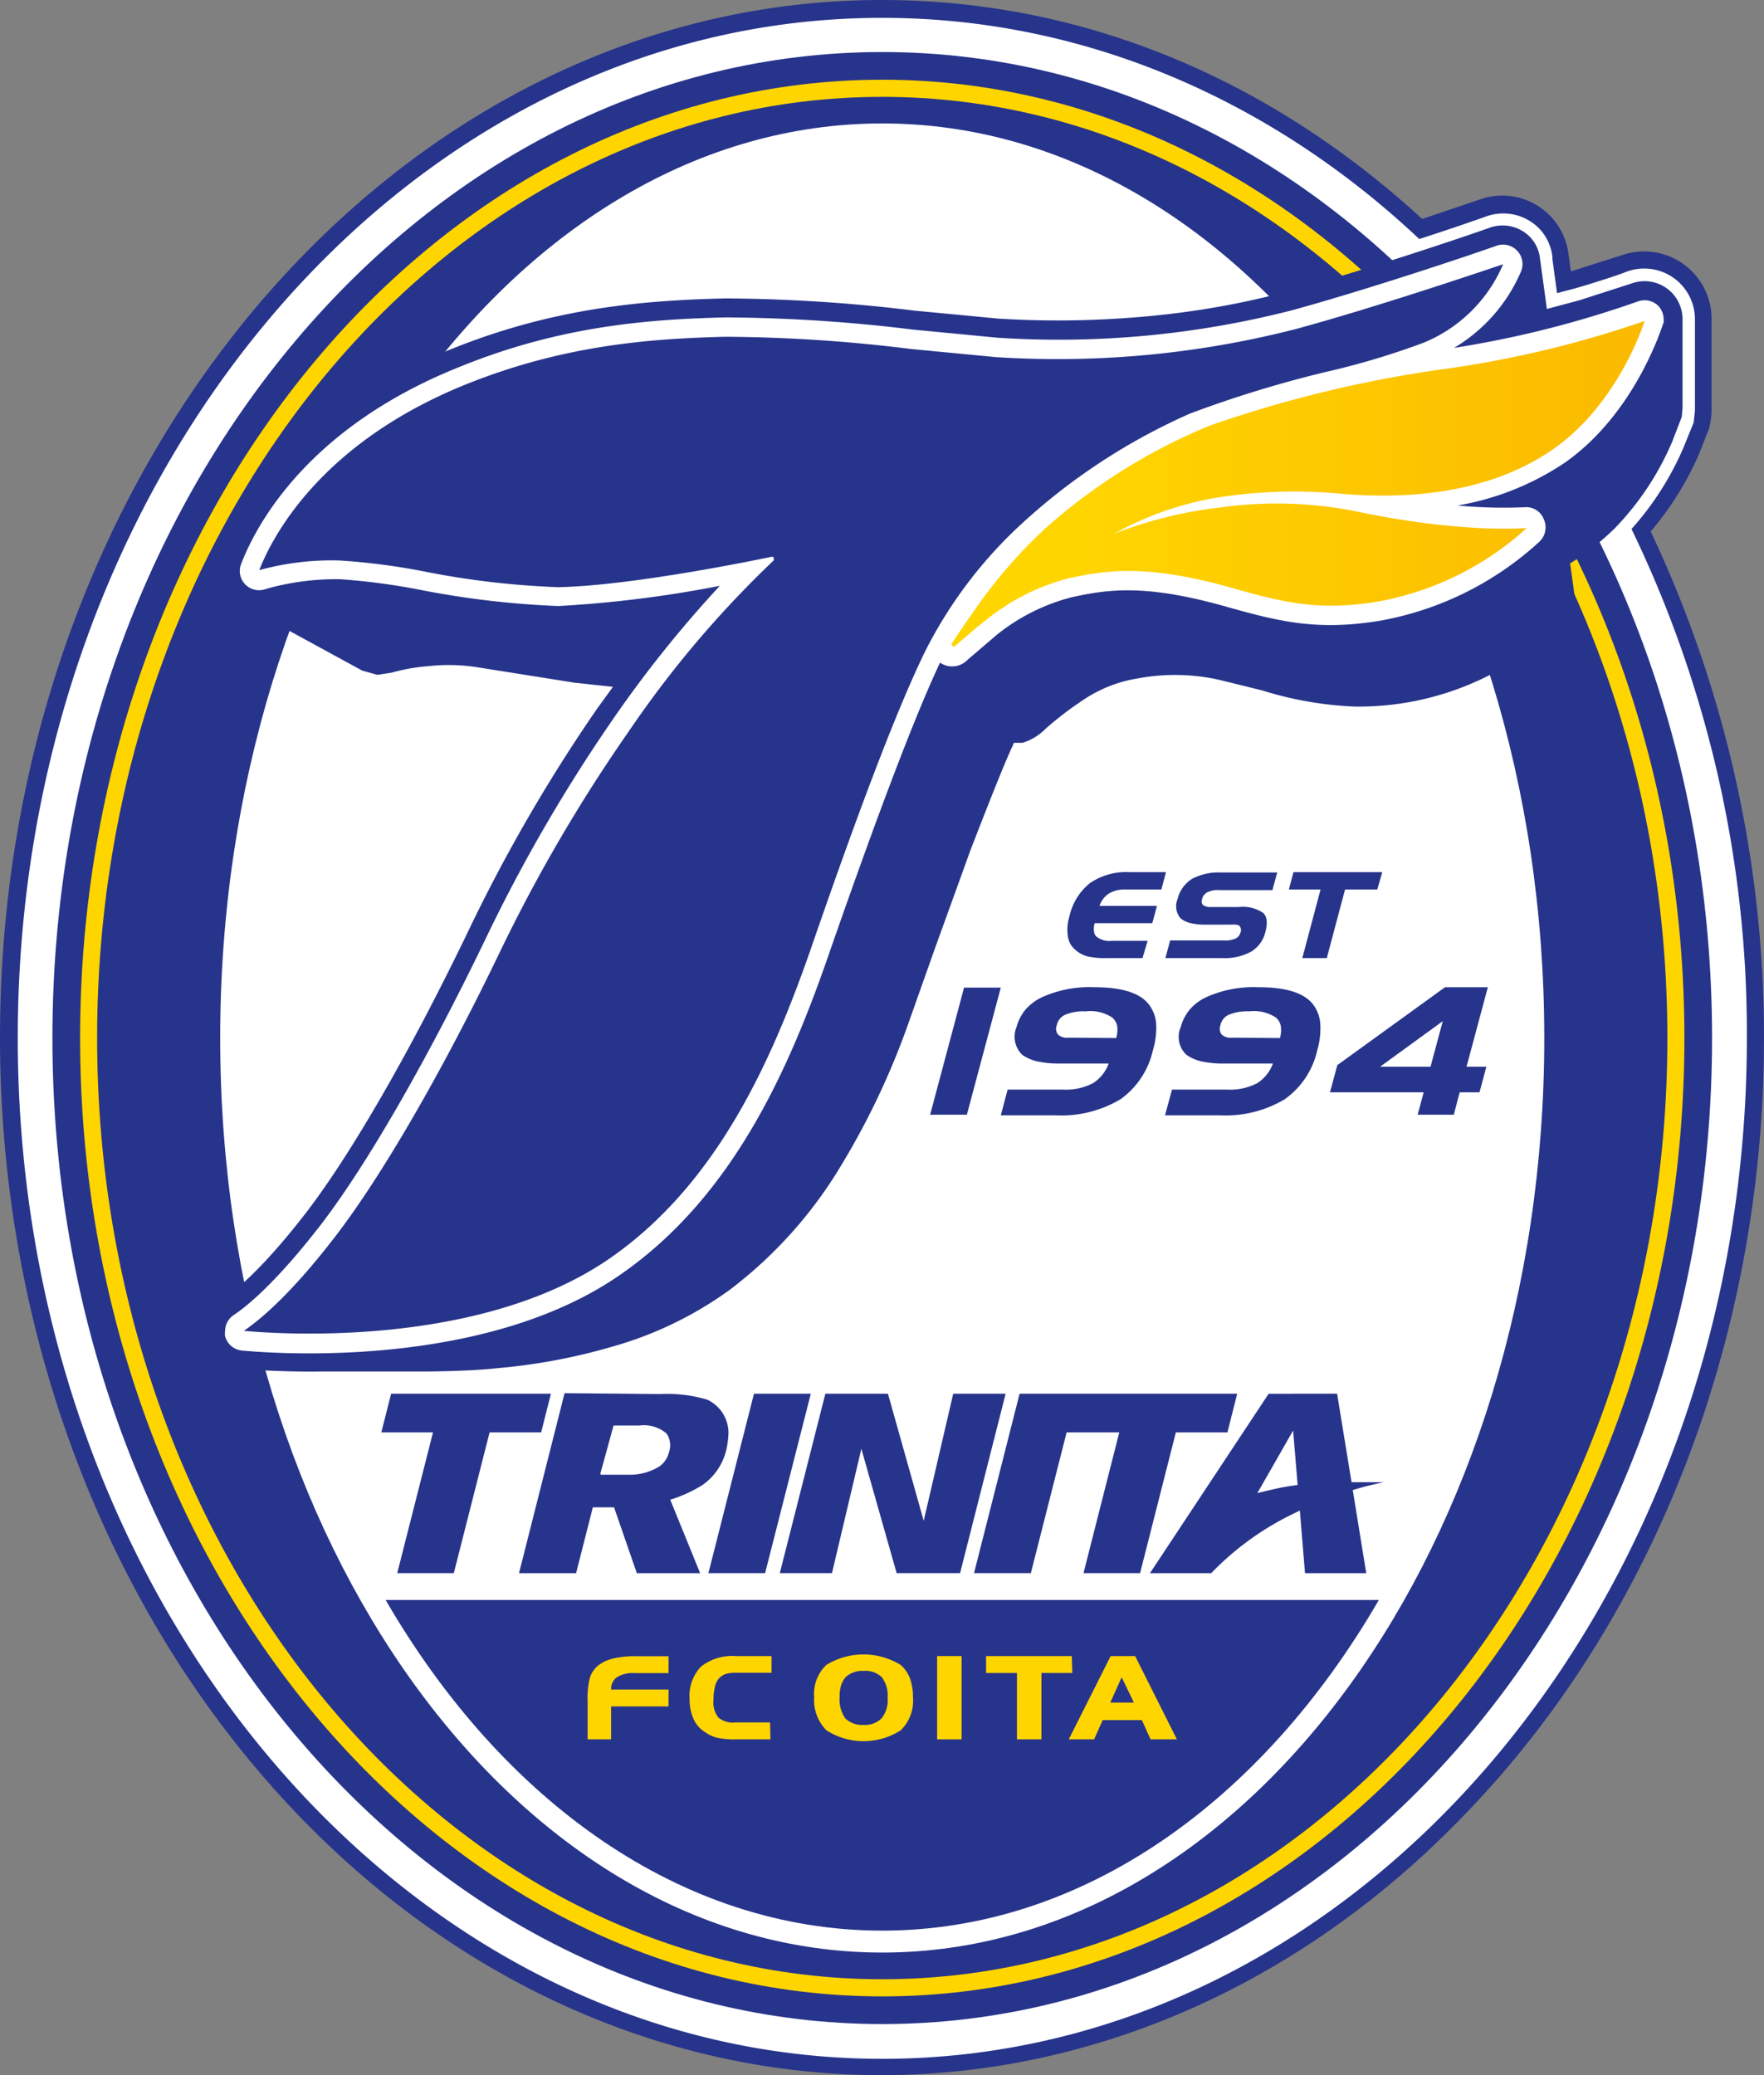
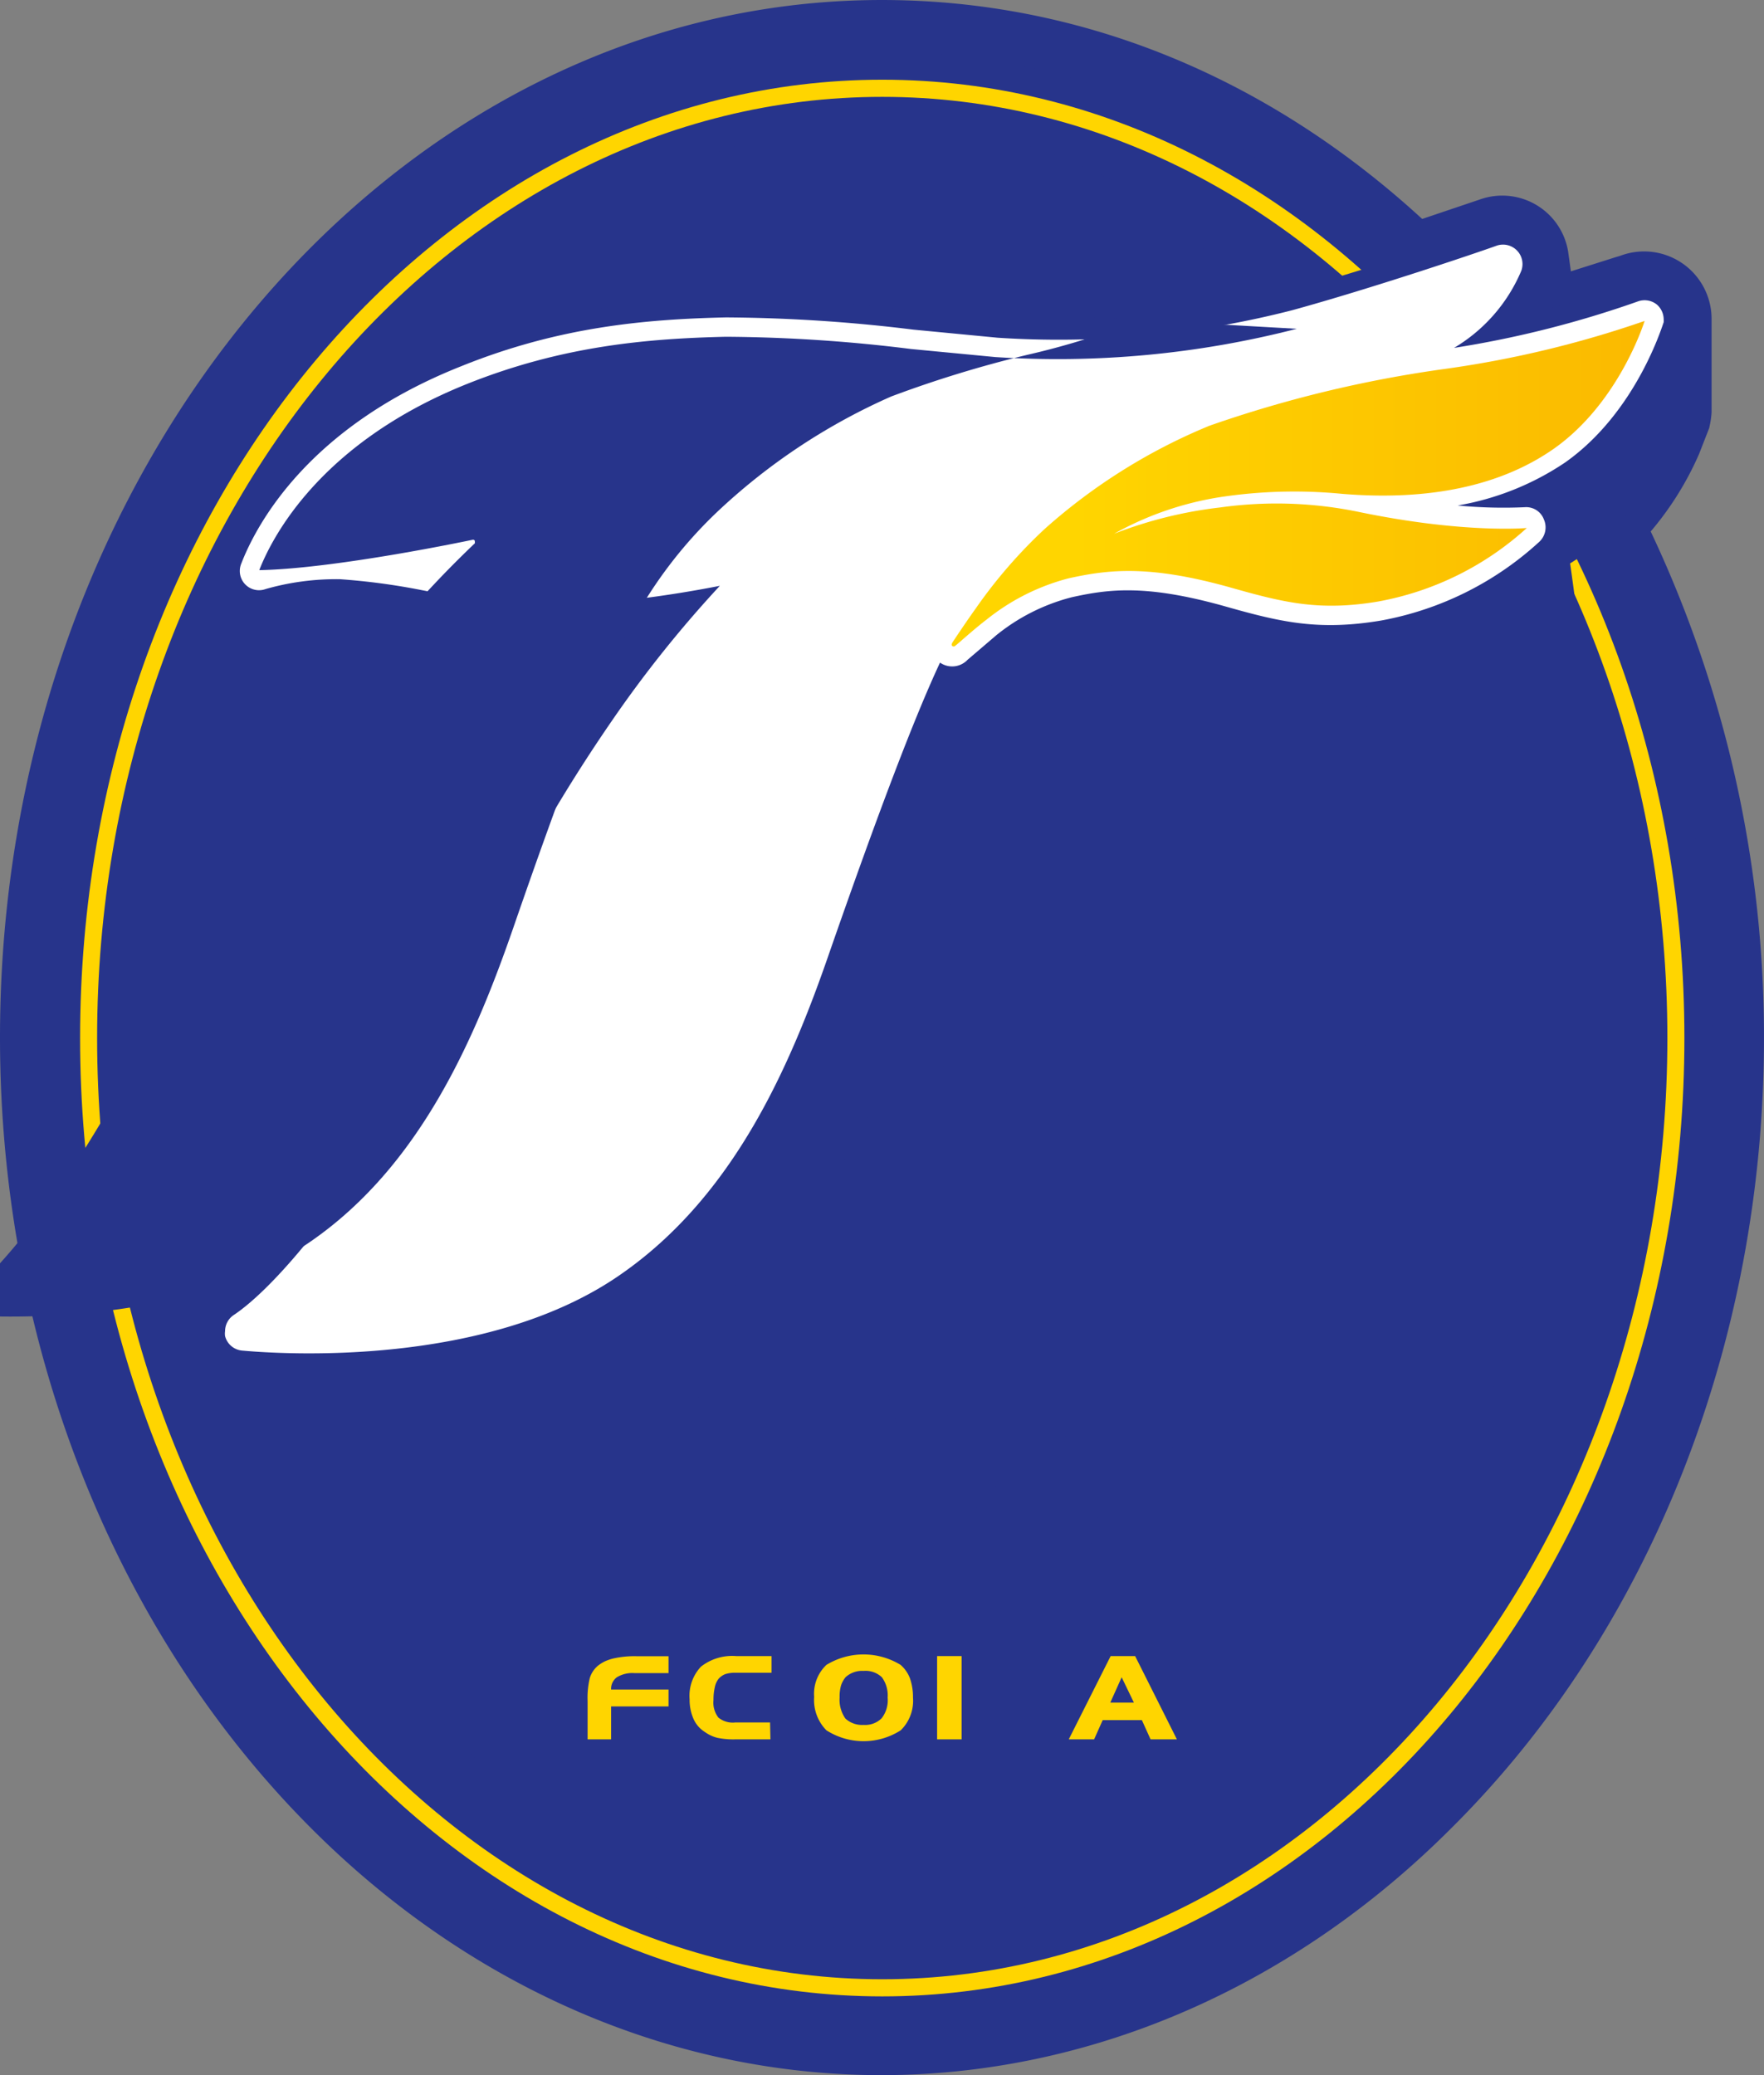
<svg xmlns="http://www.w3.org/2000/svg" xmlns:ns1="http://www.inkscape.org/namespaces/inkscape" xmlns:ns2="http://sodipodi.sourceforge.net/DTD/sodipodi-0.dtd" width="77.139mm" height="90.752mm" viewBox="0 0 291.548 343" version="1.1" id="svg41822" ns1:version="1.0.1 (3bc2e813f5, 2020-09-07)" ns2:docname="mi.svg">
  <rect x="0" y="0" width="291.548" height="343" fill="#808080" stroke="none" />
  <defs id="defs41816">
    <linearGradient id="OT_Gradient_2006_" x1="3044.98" y1="1579.45" x2="3139.57" y2="1579.45" gradientTransform="matrix(1.336,0,0,1.336,-3556.332,-1742.781)" gradientUnits="userSpaceOnUse">
      <stop offset="0" stop-color="#ffd500" id="stop41148" />
      <stop offset="1" stop-color="#f9b000" id="stop41150" />
    </linearGradient>
  </defs>
  <ns2:namedview id="base" pagecolor="#ffffff" bordercolor="#666666" borderopacity="1.0" ns1:pageopacity="0.0" ns1:pageshadow="2" ns1:zoom="0.35" ns1:cx="40.77406" ns1:cy="248.64286" ns1:document-units="px" ns1:current-layer="layer1" ns1:document-rotation="0" showgrid="false" ns1:window-width="1267" ns1:window-height="728" ns1:window-x="78" ns1:window-y="0" ns1:window-maximized="0" />
  <g ns1:label="Layer 1" ns1:groupmode="layer" id="layer1" transform="translate(-334.226,-271.357)">
    <path class="cls-1" d="m 607.051,359.202 a 51.634,51.634 0 0 0 7.995,-12.812 l 1.66,-4.251 a 15.14,15.14 0 0 0 0.405,-2.631 v 0 c 0,-0.385 0,-2.166 0,-15.403 A 11.153,11.153 0 0 0 602.011,313.64 v 0 l -0.81,0.243 -7.347,2.328 c -0.182,-1.376 -0.405,-2.894 -0.425,-3.097 a 11.031,11.031 0 0 0 -14.675,-8.764 l -9.473,3.198 c -25.787,-23.661 -56.674,-36.19 -89.322,-36.19 -80.315,0 -145.734,76.915 -145.734,171.5 0,50.359 18.763,98.026 51.492,130.755 26.313,26.313 59.71,40.745 94.16,40.745 34.45,0 67.888,-14.472 94.16,-40.765 32.891,-32.628 51.735,-80.295 51.735,-130.654 a 195.546,195.546 0 0 0 -18.723,-83.736 z" id="path41155" style="fill:#27348b;stroke-width:2.024" />
-     <path class="cls-2" d="m 603.873,358.797 a 49.307,49.307 0 0 0 8.623,-13.521 c 0,0 1.64,-4.048 1.64,-4.048 0,0 0.182,-1.457 0.223,-2.024 v 0 -15.019 a 8.38,8.38 0 0 0 -11.355,-7.894 c -0.324,0.142 -3.299,1.235 -8.38,2.712 l -3.056,0.81 -0.769,-5.667 c 0,0 0,0 0,0 v 0 -0.385 0 a 8.096,8.096 0 0 0 -2.146,-4.595 8.319,8.319 0 0 0 -8.825,-2.024 v 0 c -1.579,0.567 -5.748,2.024 -11.031,3.724 -24.289,-22.872 -55.217,-36.555 -88.695,-36.555 -78.858,-0.101 -142.94,75.518 -142.94,168.626 0,93.108 64.082,168.727 142.88,168.727 78.797,0 142.9,-75.62 142.9,-168.727 a 191.478,191.478 0 0 0 -19.067,-84.141 z" id="path41157" style="fill:#ffffff;stroke-width:2.024" />
    <path class="cls-1" d="m 480.04,279.959 c -75.741,0 -137.151,72.968 -137.151,162.979 0,90.011 61.41,162.979 137.151,162.979 75.741,0 137.151,-72.968 137.151,-162.979 0,-90.011 -61.41,-162.979 -137.151,-162.979 z m 0,314.137 c -60.317,0 -109.422,-67.807 -109.422,-151.158 0,-83.351 49.104,-151.178 109.422,-151.178 60.317,0 109.422,67.807 109.422,151.178 0,83.372 -49.084,151.158 -109.422,151.158 z" id="path41159" style="fill:#27348b;stroke-width:2.024" />
    <path class="cls-3" d="m 347.463,442.938 c 0,87.339 59.467,158.404 132.577,158.404 73.11,0 132.577,-71.065 132.577,-158.404 0,-87.339 -59.467,-158.404 -132.577,-158.404 -73.11,0 -132.577,71.065 -132.577,158.404 z m 2.813,0 c 0,-85.78 58.212,-155.571 129.764,-155.571 71.551,0 129.764,69.79 129.764,155.571 0,85.78 -58.212,155.571 -129.764,155.571 -71.551,0 -129.764,-69.79 -129.764,-155.571 z" id="path41161" style="fill:#ffd500;stroke-width:2.024" />
    <polygon class="cls-1" points="105.81,163.7 110.44,163.7 114.17,149.05 109.53,149.05 " id="polygon41163" transform="matrix(2.024,0,0,2.024,237.151,200.049)" style="fill:#27348b" />
    <polygon class="cls-1" points="130.08,149.05 125.8,149.05 123.39,159.43 120.47,149.05 115.36,149.05 111.64,163.7 115.9,163.7 118.3,153.55 121.18,163.7 126.36,163.7 " id="polygon41165" transform="matrix(2.024,0,0,2.024,237.151,200.049)" style="fill:#27348b" />
    <polygon class="cls-1" points="148.99,149.05 131.22,149.05 127.5,163.7 132.14,163.7 135.06,152.21 139.36,152.21 136.44,163.7 141.06,163.7 143.98,152.21 148.19,152.21 " id="polygon41167" transform="matrix(2.024,0,0,2.024,237.151,200.049)" style="fill:#27348b" />
    <path class="cls-1" d="m 427.536,501.636 -7.53,29.754 h 9.432 l 2.773,-10.89 h 3.502 l 3.765,10.89 h 10.464 l -4.939,-12.144 a 22.447,22.447 0 0 0 5.384,-2.469 9.918,9.918 0 0 0 3.906,-5.87 17.549,17.549 0 0 0 0.324,-2.388 6.072,6.072 0 0 0 -3.502,-5.809 23.277,23.277 0 0 0 -7.793,-0.931 z m 8.096,5.344 v 0 h 4.311 a 5.688,5.688 0 0 1 4.453,1.336 3.38,3.38 0 0 1 0.405,3.036 4.048,4.048 0 0 1 -1.579,2.388 9.23,9.23 0 0 1 -5.08,1.376 h -4.655 v -0.324 0 z" id="path41169" style="fill:#27348b;stroke-width:2.024" />
    <path class="cls-1" d="m 543.9,501.738 -19.613,29.653 h 10.12 a 47.627,47.627 0 0 1 13.096,-9.594 l 1.559,-0.769 0.85,10.363 h 10.12 l -2.226,-13.743 c 0,0 1.498,-0.445 2.146,-0.607 1.255,-0.324 2.955,-0.688 2.955,-0.688 0,0 -1.619,0 -2.773,0 h -2.53 l -2.388,-14.634 z m 4.048,6.072 0.749,9.007 v 0 c -0.972,0.121 -1.842,0.263 -2.611,0.405 -1.538,0.304 -4.048,0.931 -4.048,0.931 z" id="path41171" style="fill:#27348b;stroke-width:2.024" />
-     <polygon class="cls-1" points="79.1,152.21 83.32,152.21 80.4,163.7 85.02,163.7 87.94,152.21 92.15,152.21 92.95,149.05 79.9,149.05 " id="polygon41173" transform="matrix(2.024,0,0,2.024,237.151,200.049)" style="fill:#27348b" />
    <path class="cls-1" d="m 480.04,590.473 c 33.094,0 62.746,-21.314 82.076,-54.65 h -164.153 c 19.33,33.337 48.983,54.65 82.076,54.65 z" id="path41175" style="fill:#27348b;stroke-width:2.024" />
    <path class="cls-3" d="m 444.72,553.412 h -9.493 v 5.445 h -3.886 v -6.335 a 14.169,14.169 0 0 1 0.364,-3.805 4.311,4.311 0 0 1 1.336,-2.024 6.457,6.457 0 0 1 1.113,-0.708 7.955,7.955 0 0 1 1.397,-0.486 15.808,15.808 0 0 1 3.825,-0.385 h 5.344 v 2.793 h -5.627 a 4.919,4.919 0 0 0 -2.915,0.688 2.368,2.368 0 0 0 -0.951,2.024 h 9.493 z" id="path41177" style="fill:#ffd500;stroke-width:2.024" />
    <path class="cls-3" d="m 461.561,558.857 h -5.809 a 12.954,12.954 0 0 1 -2.996,-0.263 5.951,5.951 0 0 1 -2.024,-0.951 4.858,4.858 0 0 1 -1.903,-2.206 7.874,7.874 0 0 1 -0.627,-3.218 7.024,7.024 0 0 1 1.882,-5.384 8.359,8.359 0 0 1 5.829,-1.741 h 5.829 v 2.753 h -5.991 a 5.242,5.242 0 0 0 -1.639,0.223 2.894,2.894 0 0 0 -1.113,0.769 3.34,3.34 0 0 0 -0.627,1.376 9.129,9.129 0 0 0 -0.223,2.125 4.048,4.048 0 0 0 0.81,2.915 3.745,3.745 0 0 0 2.793,0.81 h 5.748 z" id="path41179" style="fill:#ffd500;stroke-width:2.024" />
    <path class="cls-3" d="m 485.121,551.955 a 6.821,6.821 0 0 1 -2.024,5.404 11.375,11.375 0 0 1 -12.286,0 7.105,7.105 0 0 1 -2.024,-5.526 6.558,6.558 0 0 1 2.024,-5.283 11.74,11.74 0 0 1 12.266,0 5.566,5.566 0 0 1 1.538,2.206 9.452,9.452 0 0 1 0.506,3.198 z m -4.19,0 a 5.04,5.04 0 0 0 -0.951,-3.36 3.906,3.906 0 0 0 -3.016,-1.053 4.048,4.048 0 0 0 -2.975,1.032 4.311,4.311 0 0 0 -0.749,1.336 6.679,6.679 0 0 0 -0.243,2.024 5.384,5.384 0 0 0 0.951,3.481 4.048,4.048 0 0 0 3.016,1.053 3.846,3.846 0 0 0 2.975,-1.093 4.838,4.838 0 0 0 0.992,-3.421 z" id="path41181" style="fill:#ffd500;stroke-width:2.024" />
    <path class="cls-3" d="m 493.156,558.857 h -4.048 v -13.764 h 4.048 z" id="path41183" style="fill:#ffd500;stroke-width:2.024" />
-     <path class="cls-3" d="m 511.454,547.886 h -5.101 v 10.97 h -4.048 v -10.97 h -5.101 v -2.793 h 14.169 z" id="path41185" style="fill:#ffd500;stroke-width:2.024" />
    <path class="cls-3" d="m 528.74,558.857 h -4.352 l -1.437,-3.178 h -6.477 l -1.417,3.178 h -4.19 l 6.922,-13.764 h 4.048 z m -7.105,-6.072 -2.024,-4.19 -1.882,4.19 z" id="path41187" style="fill:#ffd500;stroke-width:2.024" />
    <path class="cls-1" d="m 610.371,319.571 a 6.295,6.295 0 0 0 -6.558,-1.336 l -8.542,2.753 -5.384,1.437 c -0.324,-2.429 -1.133,-8.299 -1.133,-8.299 a 6.072,6.072 0 0 0 -1.639,-3.583 6.335,6.335 0 0 0 -6.639,-1.559 v 0 c -3.603,1.295 -20.463,7.003 -33.559,10.586 a 136.969,136.969 0 0 1 -20.099,3.765 159.781,159.781 0 0 1 -27.548,0.688 l -13.865,-1.316 a 266.004,266.004 0 0 0 -31.353,-2.024 c -13.44,0.324 -28.155,1.538 -44.894,8.238 -26.313,10.485 -35.3,27.548 -37.951,34.409 l -0.466,2.328 a 6.275,6.275 0 0 0 1.741,4.412 l 2.712,1.822 18.925,10.323 2.49,0.688 2.348,-0.364 a 31.252,31.252 0 0 1 6.072,-1.073 30.746,30.746 0 0 1 7.955,0.162 l 16.193,2.571 6.356,0.688 -2.672,3.684 a 269.911,269.911 0 0 0 -21.334,36.879 c -9.533,19.775 -19.269,36.656 -26.698,46.331 -7.044,9.129 -11.618,12.873 -13.723,14.31 a 6.315,6.315 0 0 0 -2.773,5.263 c 0,0 0.121,1.295 0.121,1.295 a 6.477,6.477 0 0 0 5.485,4.939 c 2.307,0.202 7.125,0.546 13.521,0.466 h 16.516 c 0.304,0 7.55,0 12.448,-0.547 a 98.127,98.127 0 0 0 19.208,-3.623 61.309,61.309 0 0 0 19.148,-9.291 72.381,72.381 0 0 0 17.893,-19.654 126.727,126.727 0 0 0 11.638,-24.289 v 0 l 4.372,-12.347 5.951,-16.456 c 3.441,-8.886 5.708,-14.573 7.024,-17.346 0,0 0,-0.223 0.182,-0.364 h 1.397 a 9.169,9.169 0 0 0 3.805,-2.328 56.431,56.431 0 0 1 6.679,-5.06 22.487,22.487 0 0 1 8.582,-3.259 33.478,33.478 0 0 1 13.278,0.202 l 7.246,1.781 a 59.144,59.144 0 0 0 15.241,2.672 47.566,47.566 0 0 0 23.722,-5.931 45.319,45.319 0 0 0 11.051,-7.975 5.607,5.607 0 0 0 1.66,-4.048 c 0,-0.162 -0.506,-3.866 -0.769,-5.708 a 42.688,42.688 0 0 0 7.347,-5.769 46.999,46.999 0 0 0 9.533,-14.371 l 1.559,-4.048 c 0,0 0.142,-1.457 0.142,-1.457 0,0 0,-14.836 0,-14.836 a 6.335,6.335 0 0 0 -1.943,-4.433 z" id="path41189" style="fill:#27348b;stroke-width:2.024" />
    <path class="cls-2" d="m 608.063,321.696 a 3.239,3.239 0 0 0 -3.158,-0.506 170.245,170.245 0 0 1 -30.361,7.671 27.042,27.042 0 0 0 11.112,-12.731 3.218,3.218 0 0 0 -4.048,-4.17 c -3.704,1.336 -20.888,7.125 -33.782,10.667 a 155.024,155.024 0 0 1 -48.699,4.554 l -13.926,-1.336 a 263.757,263.757 0 0 0 -30.989,-2.024 c -13.136,0.304 -27.527,1.498 -43.821,8.096 -25.24,10.019 -33.782,26.131 -36.292,32.608 a 3.178,3.178 0 0 0 4.048,4.19 42.506,42.506 0 0 1 12.286,-1.619 109.3,109.3 0 0 1 13.48,1.801 147.15,147.15 0 0 0 22.629,2.631 194.311,194.311 0 0 0 26.657,-3.34 195.506,195.506 0 0 0 -17.812,22.265 265.437,265.437 0 0 0 -21.071,36.433 c -9.635,19.937 -19.492,37.041 -27.042,46.878 -7.327,9.473 -12.144,13.46 -14.452,14.978 a 3.218,3.218 0 0 0 -1.397,2.652 2.773,2.773 0 0 0 0,0.81 3.198,3.198 0 0 0 2.793,2.388 c 6.598,0.607 40.664,2.834 62.746,-12.691 18.622,-12.995 27.851,-34.227 34.409,-53.274 8.096,-23.236 14.047,-38.842 18.217,-47.748 v 0 0 0 a 3.502,3.502 0 0 0 4.554,-0.466 l 4.736,-4.048 a 32.628,32.628 0 0 1 12.509,-6.295 c 6.072,-1.336 12.144,-2.146 24.977,1.417 9.331,2.652 15.606,4.19 26.07,2.449 a 52.626,52.626 0 0 0 26.212,-13.035 3.259,3.259 0 0 0 0.749,-3.684 3.117,3.117 0 0 0 -3.137,-2.024 78.514,78.514 0 0 1 -11.112,-0.283 45.521,45.521 0 0 0 17.751,-7.105 c 11.922,-8.4 16.193,-23.054 16.294,-23.176 a 4.615,4.615 0 0 0 0,-0.526 3.259,3.259 0 0 0 -1.133,-2.409 z" id="path41191" style="fill:#ffffff;stroke-width:2.024" />
-     <path class="cls-1" d="m 548.555,325.704 a 158.445,158.445 0 0 1 -49.792,4.676 l -13.966,-1.336 a 257.584,257.584 0 0 0 -30.604,-2.024 c -12.833,0.304 -26.88,1.457 -42.708,7.772 -24.289,9.716 -32.284,25.341 -34.409,30.806 a 45.076,45.076 0 0 1 13.217,-1.599 108.49,108.49 0 0 1 14.169,1.842 138.933,138.933 0 0 0 22.022,2.571 c 12.731,-0.243 35.057,-4.979 35.259,-5.02 a 0.304,0.304 0 0 1 0.364,0.182 0.344,0.344 0 0 1 0,0.142 0.486,0.486 0 0 1 0,0.263 172.998,172.998 0 0 0 -24.006,28.337 262.928,262.928 0 0 0 -21.01,35.887 c -9.716,20.241 -19.715,37.445 -27.386,47.444 -7.671,9.999 -12.752,14.027 -15.181,15.687 5.89,0.546 39.308,2.854 60.722,-12.144 17.852,-12.489 26.819,-33.154 33.235,-51.695 8.096,-23.459 14.169,-39.227 18.52,-48.214 a 73.535,73.535 0 0 1 15.889,-21.172 101.71,101.71 0 0 1 28.033,-18.399 191.842,191.842 0 0 1 22.386,-6.862 127.679,127.679 0 0 0 16.193,-4.838 24.289,24.289 0 0 0 13.156,-12.974 c -3.441,1.154 -20.808,7.044 -34.106,10.667 z" id="path41193" style="fill:#27348b;stroke-width:2.024" />
+     <path class="cls-1" d="m 548.555,325.704 a 158.445,158.445 0 0 1 -49.792,4.676 l -13.966,-1.336 a 257.584,257.584 0 0 0 -30.604,-2.024 c -12.833,0.304 -26.88,1.457 -42.708,7.772 -24.289,9.716 -32.284,25.341 -34.409,30.806 c 12.731,-0.243 35.057,-4.979 35.259,-5.02 a 0.304,0.304 0 0 1 0.364,0.182 0.344,0.344 0 0 1 0,0.142 0.486,0.486 0 0 1 0,0.263 172.998,172.998 0 0 0 -24.006,28.337 262.928,262.928 0 0 0 -21.01,35.887 c -9.716,20.241 -19.715,37.445 -27.386,47.444 -7.671,9.999 -12.752,14.027 -15.181,15.687 5.89,0.546 39.308,2.854 60.722,-12.144 17.852,-12.489 26.819,-33.154 33.235,-51.695 8.096,-23.459 14.169,-39.227 18.52,-48.214 a 73.535,73.535 0 0 1 15.889,-21.172 101.71,101.71 0 0 1 28.033,-18.399 191.842,191.842 0 0 1 22.386,-6.862 127.679,127.679 0 0 0 16.193,-4.838 24.289,24.289 0 0 0 13.156,-12.974 c -3.441,1.154 -20.808,7.044 -34.106,10.667 z" id="path41193" style="fill:#27348b;stroke-width:2.024" />
    <path class="cls-4" d="m 573.148,332.322 a 200.849,200.849 0 0 0 -39.044,9.412 95.314,95.314 0 0 0 -27.183,17.022 81.671,81.671 0 0 0 -11.416,13.156 c -1.559,2.166 -3.684,5.364 -3.825,5.586 -0.142,0.223 -0.283,0.546 0,0.668 0.283,0.121 0.324,0 0.648,-0.243 0.324,-0.243 2.975,-2.652 4.979,-4.17 a 36.11,36.11 0 0 1 13.521,-6.801 c 6.598,-1.457 13.217,-2.247 26.495,1.437 8.987,2.55 14.877,4.048 24.714,2.388 a 49.752,49.752 0 0 0 24.532,-12.144 v 0 c 0,0 -10.303,0.951 -27.629,-2.631 a 67.058,67.058 0 0 0 -23.034,-0.769 70.418,70.418 0 0 0 -17.549,4.352 52.626,52.626 0 0 1 17.63,-6.072 81.773,81.773 0 0 1 20.079,-0.526 c 14.27,1.174 26.171,-1.275 35.017,-7.489 10.829,-7.651 14.958,-21.091 14.958,-21.091 a 173.2,173.2 0 0 1 -32.891,7.914 z" id="path41195" style="fill:url(#OT_Gradient_2006_);stroke-width:2.024" />
    <path class="cls-1" d="m 523.052,429.721 h -6.072 a 12.731,12.731 0 0 1 -3.016,-0.283 4.777,4.777 0 0 1 -1.903,-0.992 4.493,4.493 0 0 1 -0.891,-0.992 4.048,4.048 0 0 1 -0.445,-1.275 7.408,7.408 0 0 1 0.243,-3.319 9.736,9.736 0 0 1 3.421,-5.546 10.606,10.606 0 0 1 6.477,-1.801 h 6.072 l -0.769,2.874 h -5.951 a 4.858,4.858 0 0 0 -2.753,0.688 3.886,3.886 0 0 0 -1.518,2.024 h 9.493 l -0.769,2.854 h -9.513 a 3.016,3.016 0 0 0 -0.121,1.295 1.356,1.356 0 0 0 0.344,0.87 3.4,3.4 0 0 0 2.591,0.749 h 5.931 z" id="path41197" style="fill:#27348b;stroke-width:2.024" />
    <path class="cls-1" d="m 543.374,425.369 a 5.242,5.242 0 0 1 -2.348,3.279 9.149,9.149 0 0 1 -4.797,1.073 h -9.392 l 0.789,-2.915 h 8.845 a 4.251,4.251 0 0 0 2.024,-0.344 1.599,1.599 0 0 0 0.769,-0.992 1.053,1.053 0 0 0 -0.182,-1.073 1.194,1.194 0 0 0 -0.587,-0.202 7.064,7.064 0 0 0 -1.032,0 h -4.048 a 10.12,10.12 0 0 1 -2.449,-0.263 4.048,4.048 0 0 1 -1.599,-0.769 3.016,3.016 0 0 1 -0.526,-3.158 5.465,5.465 0 0 1 2.368,-3.36 9.291,9.291 0 0 1 4.817,-1.073 h 9.291 l -0.789,2.915 h -8.784 a 3.643,3.643 0 0 0 -2.024,0.385 1.7,1.7 0 0 0 -0.83,1.154 0.951,0.951 0 0 0 0.162,0.931 2.186,2.186 0 0 0 1.356,0.324 h 4.514 a 6.072,6.072 0 0 1 4.048,0.951 c 0.668,0.587 0.789,1.639 0.405,3.137 z" id="path41199" style="fill:#27348b;stroke-width:2.024" />
-     <path class="cls-1" d="m 561.854,418.386 h -5.323 l -3.016,11.335 h -4.048 l 3.016,-11.335 h -5.242 l 0.769,-2.874 h 14.675 z" id="path41201" style="fill:#27348b;stroke-width:2.024" />
    <path class="cls-1" d="m 494.027,455.609 h -6.072 l 5.607,-21.01 h 6.072 z" id="path41203" style="fill:#27348b;stroke-width:2.024" />
    <path class="cls-1" d="m 524.773,444.962 a 13.582,13.582 0 0 1 -5.364,8.096 19.128,19.128 0 0 1 -10.768,2.652 h -9.007 l 1.133,-4.251 h 9.149 a 9.675,9.675 0 0 0 4.979,-1.073 6.497,6.497 0 0 0 2.571,-3.239 h -8.096 a 16.193,16.193 0 0 1 -3.745,-0.364 6.821,6.821 0 0 1 -2.469,-1.093 4.19,4.19 0 0 1 -0.931,-4.554 7.671,7.671 0 0 1 1.518,-2.935 8.339,8.339 0 0 1 2.732,-2.024 18.986,18.986 0 0 1 8.643,-1.639 q 6.437,0 8.744,2.55 a 5.951,5.951 0 0 1 1.437,3.299 12.772,12.772 0 0 1 -0.526,4.574 z m -6.072,-2.024 a 4.554,4.554 0 0 0 0.162,-2.024 2.591,2.591 0 0 0 -0.769,-1.336 6.578,6.578 0 0 0 -4.473,-1.053 7.712,7.712 0 0 0 -3.4,0.587 2.429,2.429 0 0 0 -1.336,1.72 1.498,1.498 0 0 0 0.202,1.518 2.186,2.186 0 0 0 1.761,0.526 z" id="path41205" style="fill:#27348b;stroke-width:2.024" />
    <path class="cls-1" d="m 551.936,444.962 a 13.521,13.521 0 0 1 -5.384,8.096 19.107,19.107 0 0 1 -10.748,2.652 h -9.027 l 1.154,-4.251 h 9.129 a 9.675,9.675 0 0 0 4.979,-1.073 6.497,6.497 0 0 0 2.571,-3.239 h -8.096 a 16.436,16.436 0 0 1 -3.765,-0.364 6.882,6.882 0 0 1 -2.449,-1.093 4.048,4.048 0 0 1 -0.931,-4.554 7.671,7.671 0 0 1 1.518,-2.935 8.096,8.096 0 0 1 2.712,-2.024 19.047,19.047 0 0 1 8.643,-1.639 c 4.311,0 7.226,0.85 8.764,2.55 a 5.931,5.931 0 0 1 1.417,3.299 12.711,12.711 0 0 1 -0.486,4.574 z m -6.173,-2.024 a 4.493,4.493 0 0 0 0.142,-2.024 2.469,2.469 0 0 0 -0.769,-1.336 6.538,6.538 0 0 0 -4.473,-1.053 7.833,7.833 0 0 0 -3.4,0.587 2.429,2.429 0 0 0 -1.336,1.72 1.599,1.599 0 0 0 0.202,1.518 2.226,2.226 0 0 0 1.781,0.526 z" id="path41207" style="fill:#27348b;stroke-width:2.024" />
    <path class="cls-1" d="m 578.755,451.905 h -3.279 l -0.972,3.704 h -5.971 l 0.992,-3.704 h -15.484 l 1.214,-4.493 17.792,-12.873 h 7.084 l -3.522,13.136 h 3.279 z m -8.096,-4.23 2.024,-7.53 -10.363,7.53 z" id="path41209" style="fill:#27348b;stroke-width:2.024" />
  </g>
</svg>